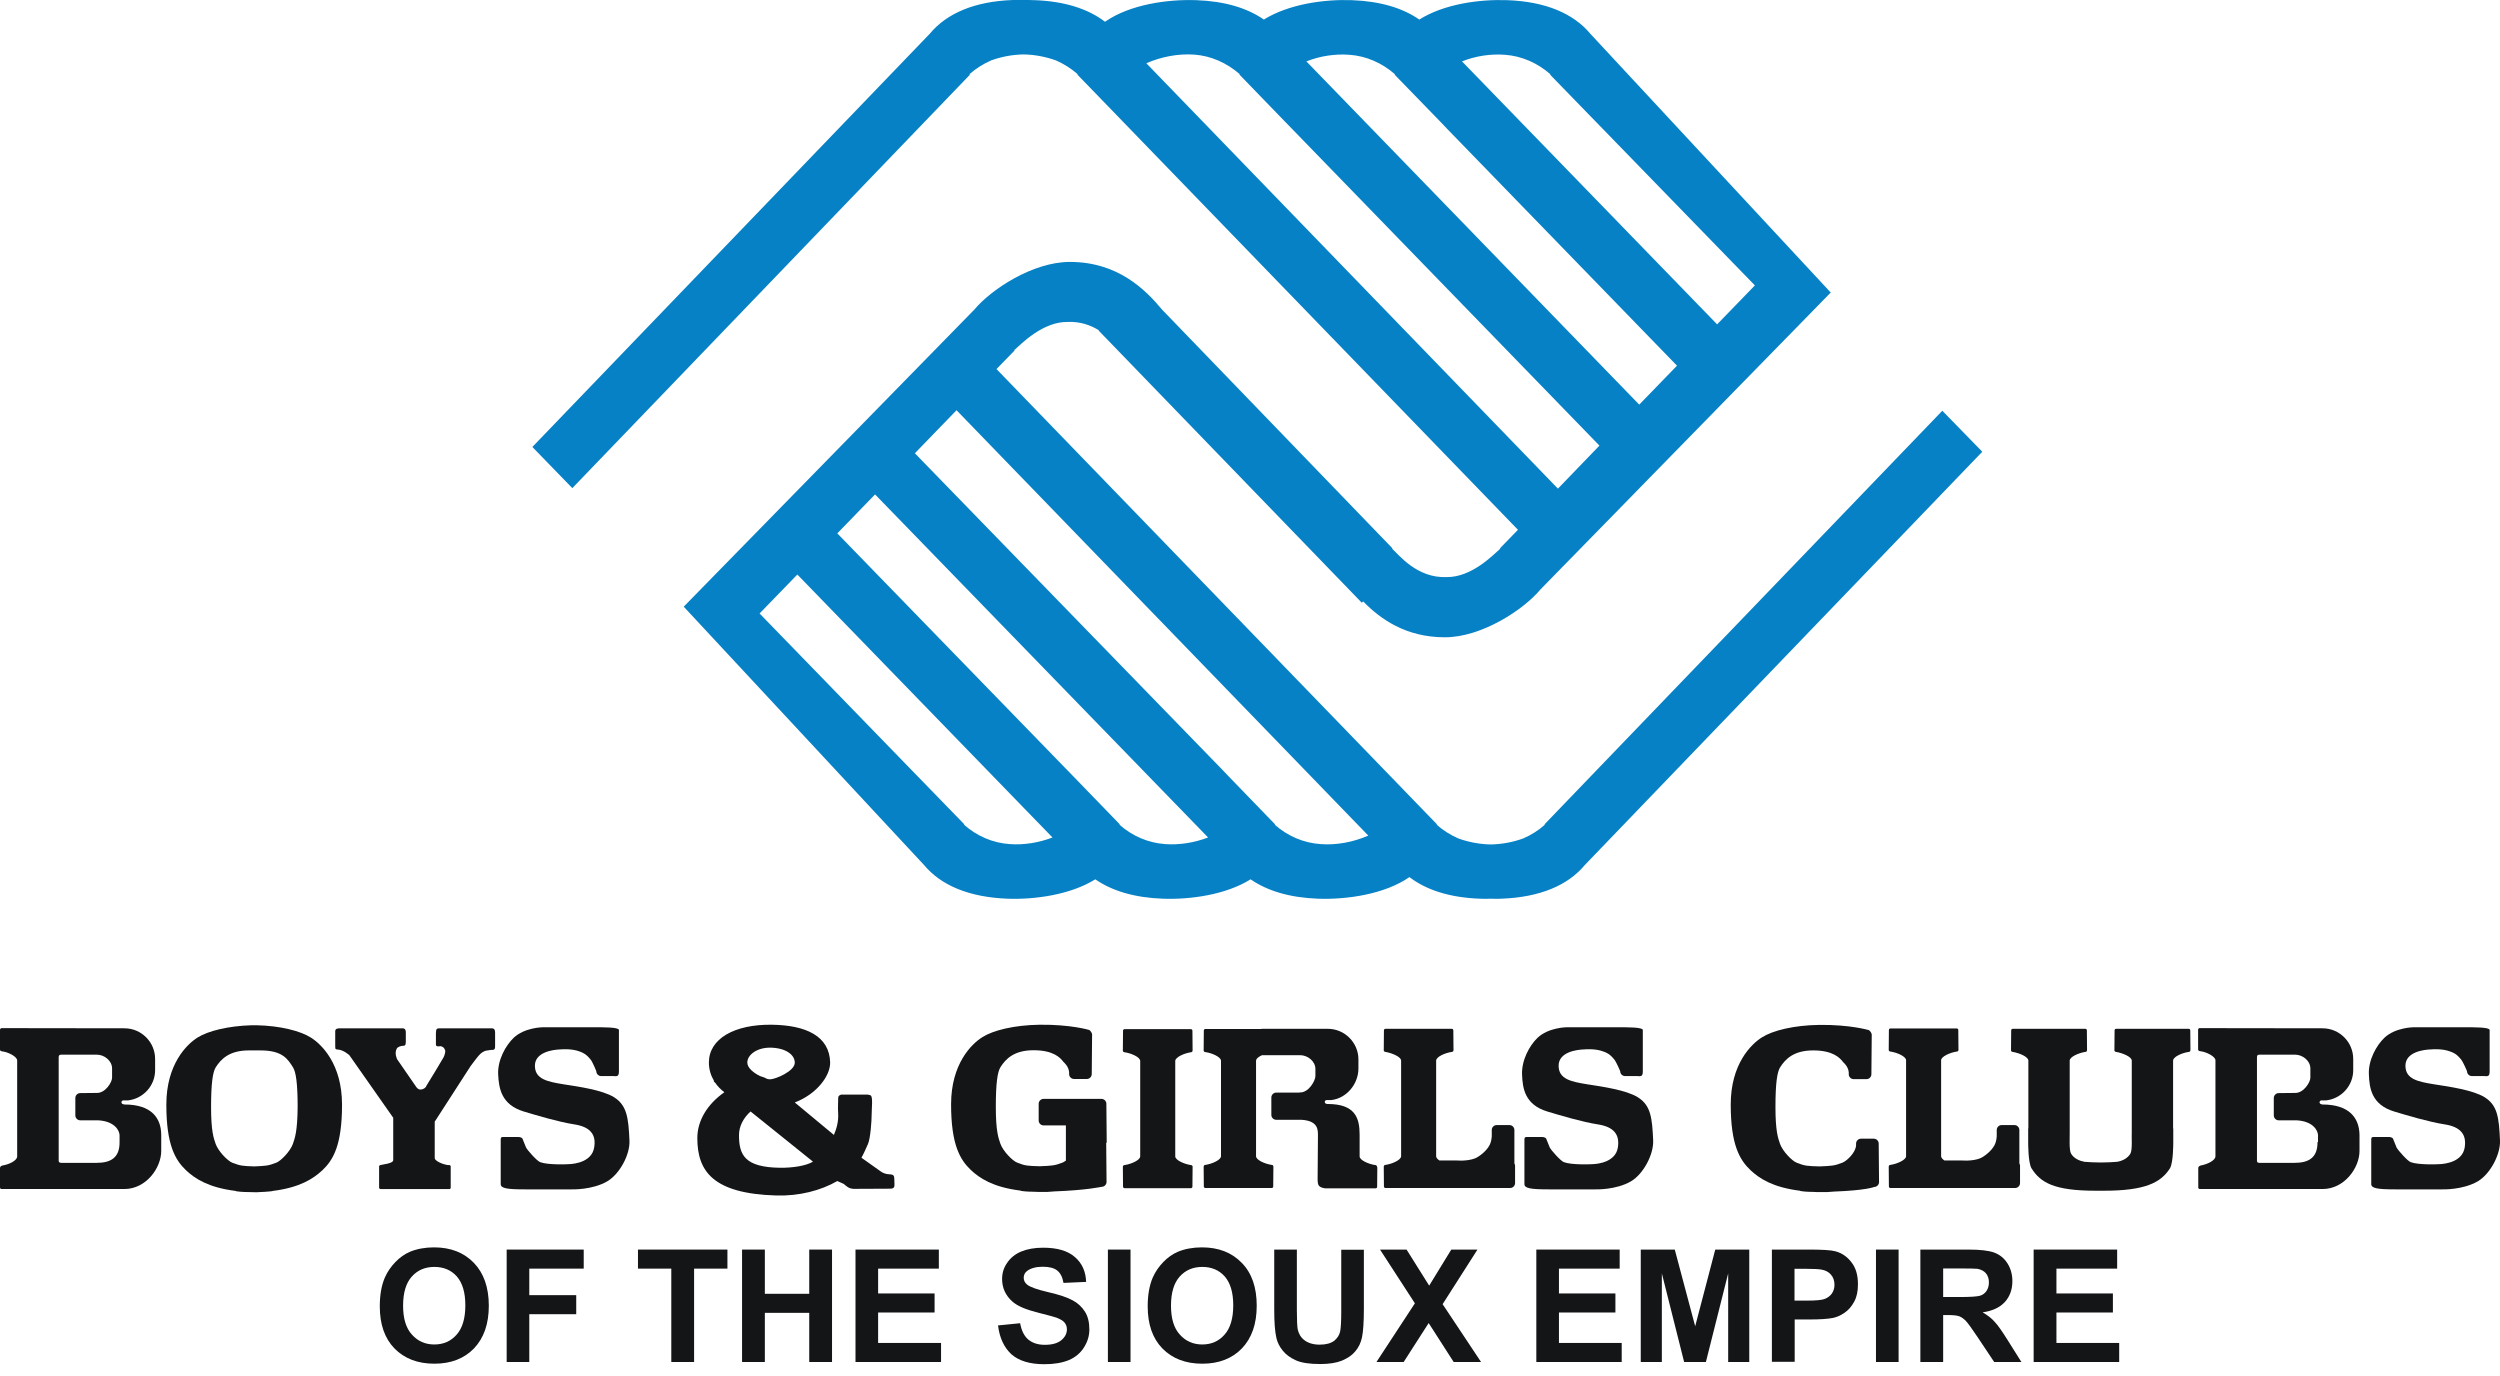
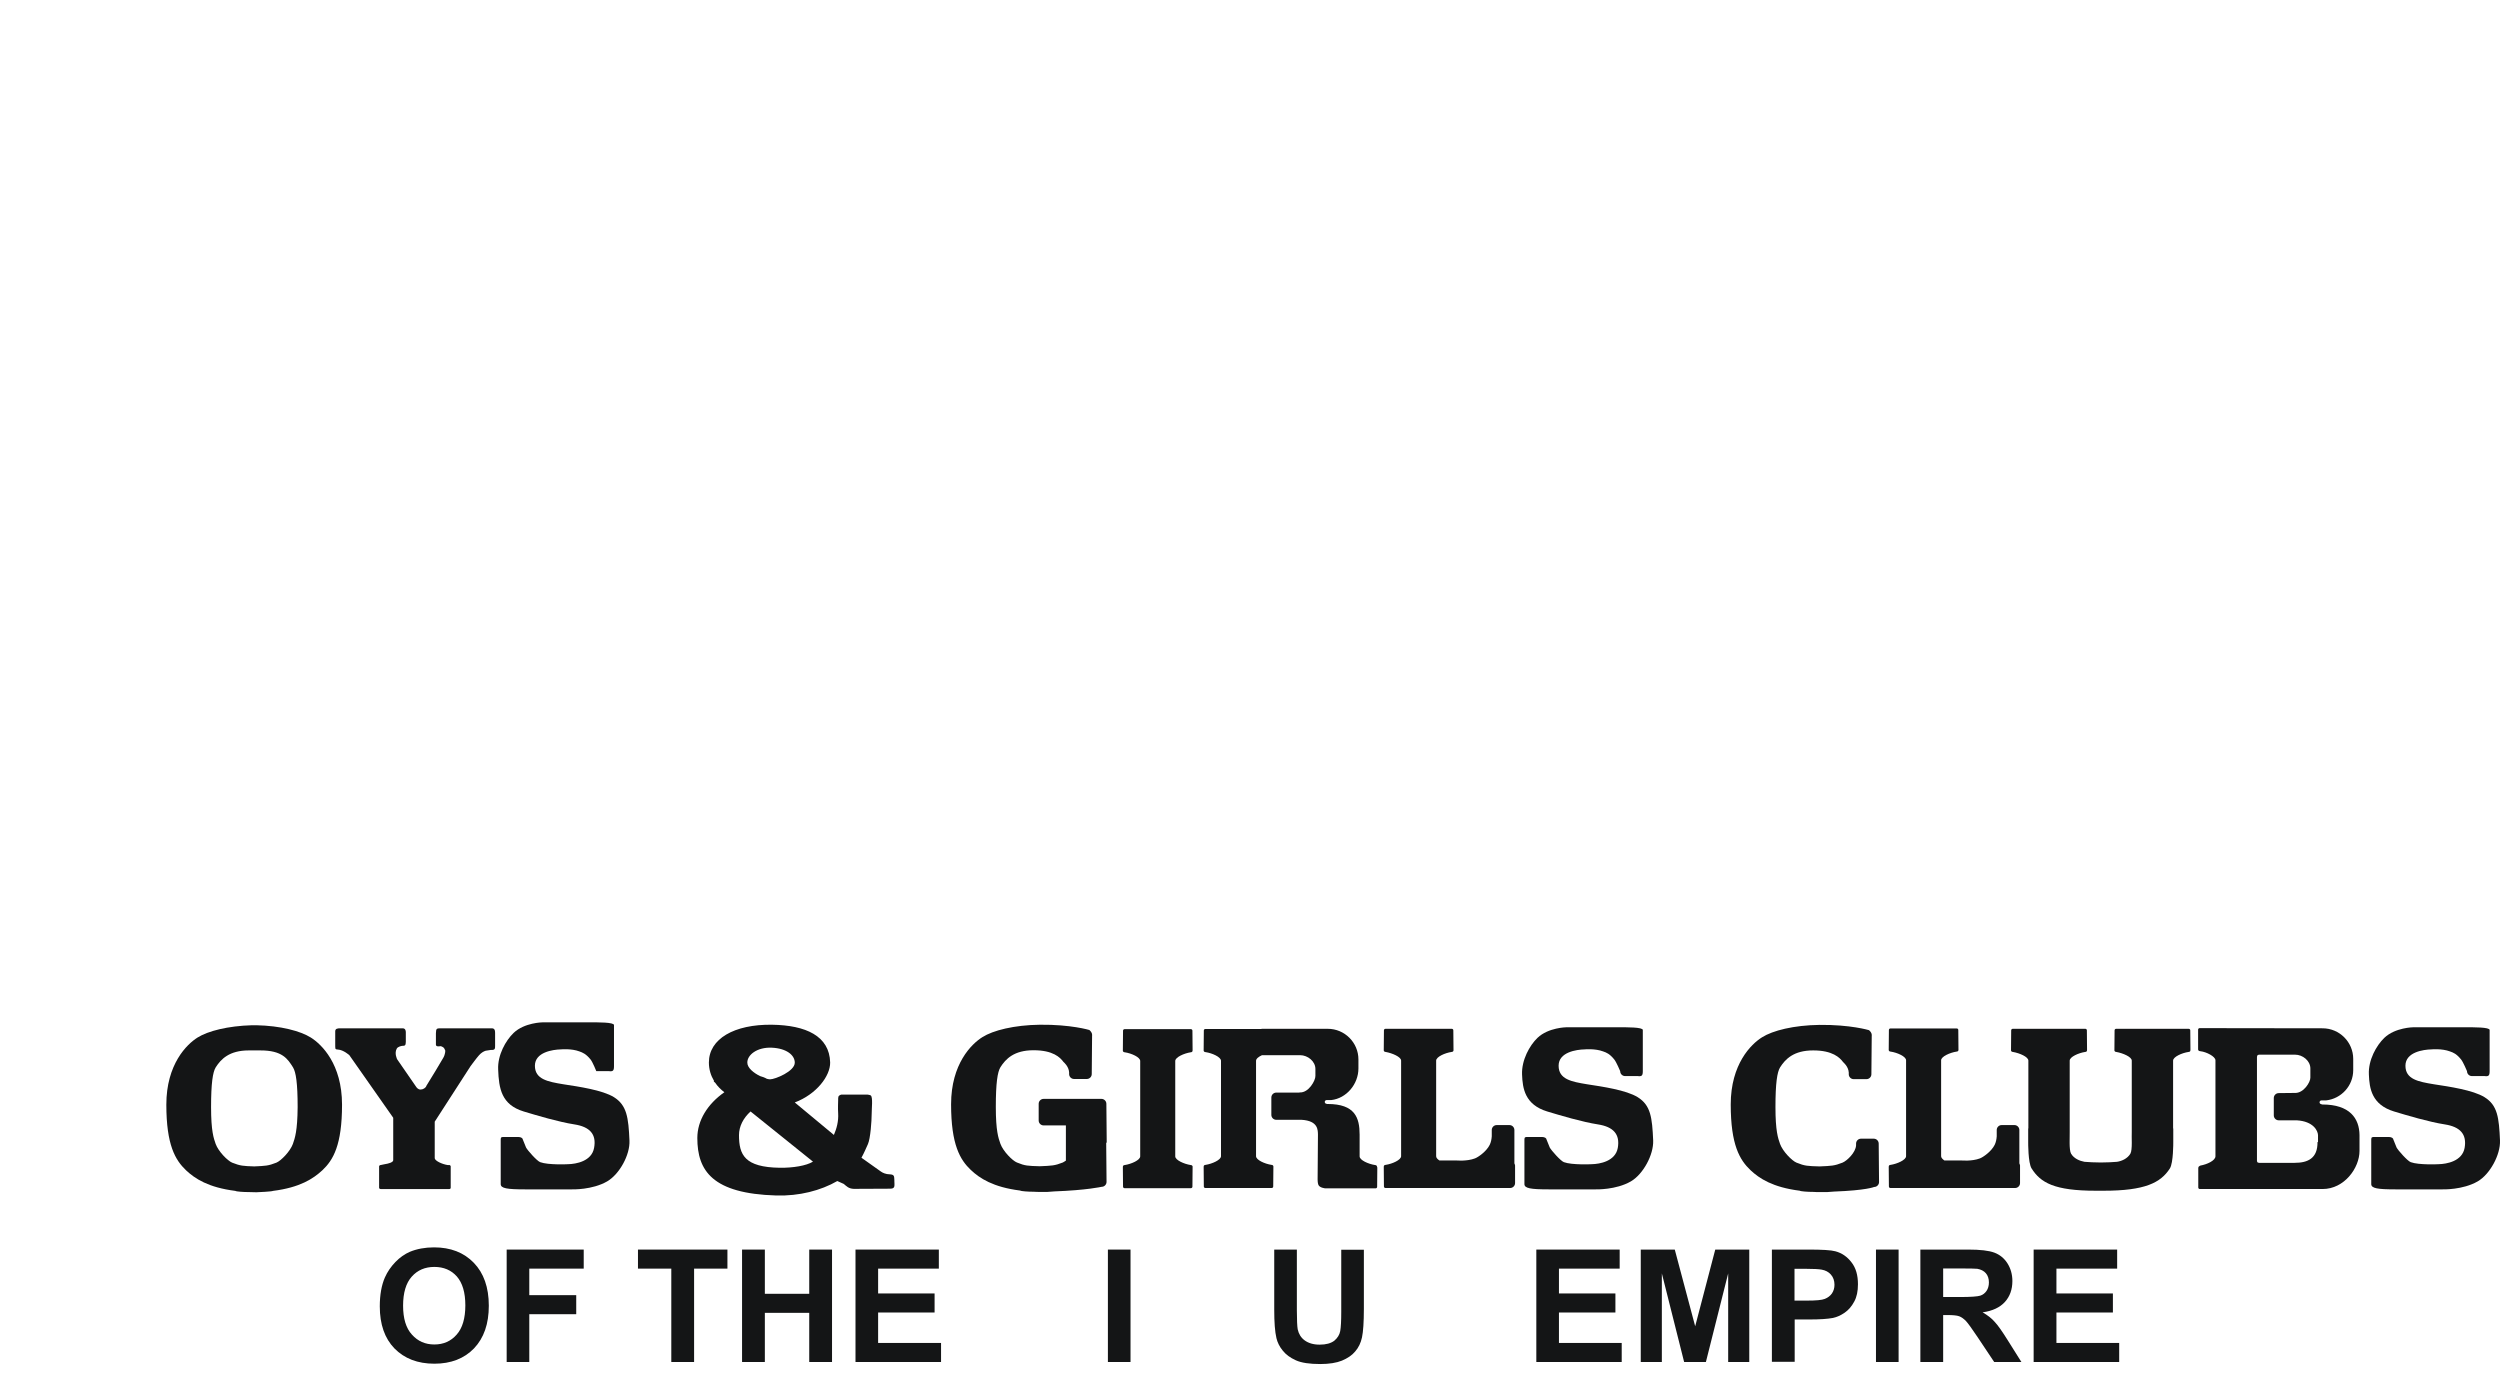
<svg xmlns="http://www.w3.org/2000/svg" xmlns:xlink="http://www.w3.org/1999/xlink" version="1.1" id="Layer_1" x="0px" y="0px" viewBox="0 0 146.99 80.89" style="enable-background:new 0 0 146.99 80.89;" xml:space="preserve">
  <style type="text/css">
	.st0{fill-rule:evenodd;clip-rule:evenodd;fill:#0781C5;}
	.st1{fill-rule:evenodd;clip-rule:evenodd;fill:#141516;}
</style>
  <g>
    <defs>
      <path id="SVGID_1_" d="M22.61,77.26c0-0.72,0.11-1.33,0.32-1.82c0.16-0.36,0.37-0.69,0.65-0.98c0.27-0.29,0.57-0.5,0.9-0.64    c0.43-0.19,0.93-0.28,1.5-0.28c1.03,0,1.85,0.32,2.46,0.97c0.62,0.65,0.92,1.55,0.92,2.71c0,1.15-0.31,2.05-0.92,2.7    c-0.61,0.65-1.43,0.97-2.45,0.97c-1.04,0-1.86-0.32-2.47-0.97C22.92,79.28,22.61,78.39,22.61,77.26 M24.06,77.21    c0,0.81,0.18,1.42,0.55,1.83c0.36,0.42,0.83,0.62,1.39,0.62c0.56,0,1.02-0.21,1.38-0.62c0.36-0.41,0.54-1.03,0.54-1.86    c0-0.82-0.18-1.42-0.52-1.82c-0.35-0.4-0.82-0.6-1.4-0.6s-1.05,0.2-1.4,0.61C24.24,75.78,24.06,76.39,24.06,77.21" />
    </defs>
    <clipPath id="SVGID_2_">
      <use xlink:href="#SVGID_1_" style="overflow:visible;" />
    </clipPath>
  </g>
  <g>
    <defs>
      <polygon id="SVGID_3_" points="29.99,80.89 29.99,73.53 34.9,73.53 34.9,74.78 31.44,74.78 31.44,76.52 34.43,76.52 34.43,77.76     31.44,77.76 31.44,80.89   " />
    </defs>
    <clipPath id="SVGID_4_">
      <use xlink:href="#SVGID_3_" style="overflow:visible;" />
    </clipPath>
  </g>
  <g>
    <defs>
      <polygon id="SVGID_5_" points="39.81,80.89 39.81,74.78 37.97,74.78 37.97,73.53 42.89,73.53 42.89,74.78 41.06,74.78     41.06,80.89   " />
    </defs>
    <clipPath id="SVGID_6_">
      <use xlink:href="#SVGID_5_" style="overflow:visible;" />
    </clipPath>
  </g>
  <g>
    <defs>
      <polygon id="SVGID_7_" points="44.12,80.89 44.12,73.53 45.36,73.53 45.36,76.43 47.79,76.43 47.79,73.53 49.03,73.53     49.03,80.89 47.79,80.89 47.79,77.67 45.36,77.67 45.36,80.89   " />
    </defs>
    <clipPath id="SVGID_8_">
      <use xlink:href="#SVGID_7_" style="overflow:visible;" />
    </clipPath>
  </g>
  <g>
    <defs>
      <polygon id="SVGID_9_" points="50.26,80.89 50.26,73.53 55.05,73.53 55.05,74.78 51.57,74.78 51.57,76.41 54.81,76.41     54.81,77.65 51.57,77.65 51.57,79.65 55.18,79.65 55.18,80.89   " />
    </defs>
    <clipPath id="SVGID_10_">
      <use xlink:href="#SVGID_9_" style="overflow:visible;" />
    </clipPath>
  </g>
  <g>
    <defs>
      <path id="SVGID_11_" d="M58.86,78.45l1.34-0.14c0.08,0.47,0.24,0.81,0.49,1.03c0.25,0.22,0.58,0.33,1,0.33c0.44,0,0.78-0.1,1-0.29    c0.22-0.2,0.34-0.42,0.34-0.69c0-0.17-0.05-0.31-0.14-0.43c-0.09-0.12-0.26-0.22-0.49-0.31c-0.16-0.06-0.53-0.16-1.1-0.31    c-0.74-0.19-1.25-0.42-1.55-0.7c-0.42-0.39-0.63-0.87-0.63-1.43c0-0.36,0.1-0.7,0.29-1.02c0.2-0.31,0.48-0.56,0.85-0.72    c0.37-0.16,0.82-0.25,1.34-0.25c0.85,0,1.5,0.2,1.93,0.59c0.43,0.39,0.66,0.91,0.68,1.57l-1.37,0.06    c-0.06-0.36-0.19-0.63-0.38-0.79c-0.19-0.16-0.48-0.24-0.87-0.24c-0.4,0-0.71,0.09-0.94,0.26c-0.15,0.11-0.22,0.26-0.22,0.44    c0,0.17,0.07,0.31,0.2,0.43c0.17,0.15,0.59,0.31,1.26,0.48c0.67,0.16,1.16,0.34,1.48,0.51c0.32,0.18,0.57,0.42,0.75,0.72    c0.18,0.31,0.27,0.68,0.27,1.13c0,0.41-0.11,0.79-0.32,1.14c-0.22,0.36-0.52,0.62-0.92,0.79c-0.4,0.17-0.89,0.26-1.48,0.26    c-0.86,0-1.52-0.21-1.98-0.62C59.23,79.85,58.95,79.25,58.86,78.45" />
    </defs>
    <clipPath id="SVGID_12_">
      <use xlink:href="#SVGID_11_" style="overflow:visible;" />
    </clipPath>
  </g>
-   <path id="Hands" class="st0" d="M114.2,24.15L90.81,48.47l0.02,0.02c-0.38,0.34-0.81,0.61-1.28,0.81c-0.61,0.22-1.26,0.34-1.9,0.35  c-0.64-0.01-1.28-0.13-1.9-0.35c-0.46-0.2-0.89-0.47-1.28-0.81l0.02-0.02L58.59,21.7l1.06-1.09l-0.02-0.02  c0.39-0.34,1.68-1.7,3.17-1.66c0.72-0.03,1.33,0.19,1.81,0.49l-0.01,0.02l15.47,16l0.08-0.08c1.01,1.04,2.51,2.11,4.8,2.11  c2.17,0,4.63-1.62,5.62-2.81l17.07-17.46L93.51,1.99c-0.99-1.19-2.63-1.9-4.89-1.98C87-0.05,84.91,0.23,83.45,1.15  c-0.98-0.68-2.3-1.08-3.97-1.14c-1.62-0.06-3.71,0.23-5.17,1.14c-0.98-0.68-2.3-1.08-3.97-1.14c-1.69-0.06-3.91,0.25-5.37,1.27  c-0.99-0.76-2.38-1.21-4.15-1.27C60.61,0,60.4,0,60.19,0c-0.22-0.01-0.43,0-0.63,0c-2.27,0.08-3.9,0.79-4.89,1.98l-23.37,24.3  l2.35,2.42L57.03,4.39L57,4.36c0.39-0.34,0.82-0.61,1.28-0.81c0.61-0.22,1.26-0.34,1.9-0.35c0.64,0.01,1.28,0.13,1.9,0.35  c0.46,0.2,0.89,0.47,1.28,0.81l-0.02,0.02l25.91,26.77l-1.06,1.09l0.02,0.02c-0.39,0.34-1.68,1.7-3.17,1.67  c-1.74,0.07-2.81-1.33-3.19-1.67l0.02-0.02L68.33,18.21c-0.99-1.19-2.61-2.81-5.43-2.81c-2.18,0-4.63,1.62-5.62,2.81L40.2,35.67  l14.13,15.19c0.99,1.19,2.63,1.89,4.9,1.98c1.61,0.06,3.71-0.23,5.17-1.14c0.98,0.68,2.3,1.08,3.97,1.14  c1.61,0.06,3.71-0.23,5.16-1.14c0.98,0.68,2.3,1.08,3.97,1.14c1.69,0.06,3.91-0.26,5.37-1.27c0.99,0.76,2.38,1.21,4.16,1.27  c0.21,0.01,0.41,0.01,0.63,0c0.22,0.01,0.43,0.01,0.63,0c2.27-0.09,3.9-0.79,4.89-1.98l23.37-24.3L114.2,24.15z M88.47,3.22  c1.01,0.07,1.94,0.49,2.69,1.15l-0.02,0.02l2.71,2.79l0.39,0.4l8.94,9.2l-2.22,2.29l-15-15.46C86.76,3.29,87.63,3.16,88.47,3.22z   M79.33,3.22c1.01,0.07,1.94,0.49,2.69,1.15L82,4.39l2.71,2.79l0.38,0.4l13.51,13.92l-2.22,2.29L76.81,3.61  C77.62,3.29,78.49,3.16,79.33,3.22z M67.4,3.72c0.89-0.39,1.87-0.57,2.8-0.51c1.01,0.07,1.93,0.49,2.69,1.15l-0.02,0.02l2.7,2.79  l0.39,0.4L94.04,26.2l-2.44,2.53L67.4,3.72z M59.37,49.63c-1.02-0.07-1.94-0.48-2.69-1.14l0.02-0.02l-2.71-2.79l-0.39-0.4  l-8.94-9.21l2.22-2.29l15,15.46C61.08,49.55,60.21,49.69,59.37,49.63z M68.51,49.63c-1.01-0.07-1.94-0.48-2.69-1.14l0.02-0.02  l-2.7-2.79l-0.39-0.4L49.23,31.36l2.22-2.29l19.58,20.17C70.22,49.55,69.34,49.69,68.51,49.63z M77.64,49.63  c-1.01-0.07-1.94-0.48-2.69-1.14l0.02-0.02l-2.7-2.79l-0.38-0.4L53.79,26.65l2.45-2.53l24.21,25.01  C79.55,49.52,78.57,49.7,77.64,49.63z" />
  <g id="Text">
    <rect x="65.14" y="73.47" class="st1" width="1.33" height="6.61" />
-     <path class="st1" d="M67.48,76.81c0-0.67,0.1-1.24,0.3-1.7c0.15-0.34,0.36-0.64,0.62-0.91c0.26-0.27,0.55-0.47,0.85-0.6   c0.41-0.17,0.89-0.26,1.42-0.26c0.97,0,1.75,0.3,2.34,0.91c0.59,0.6,0.88,1.44,0.88,2.52c0,1.07-0.29,1.9-0.87,2.51   c-0.58,0.6-1.36,0.9-2.33,0.9c-0.98,0-1.76-0.3-2.35-0.9C67.77,78.69,67.48,77.87,67.48,76.81 M68.85,76.77   c0,0.75,0.17,1.32,0.52,1.7c0.35,0.39,0.79,0.58,1.32,0.58c0.53,0,0.97-0.19,1.31-0.58c0.34-0.38,0.51-0.96,0.51-1.72   c0-0.76-0.17-1.32-0.5-1.7c-0.33-0.37-0.77-0.56-1.32-0.56c-0.55,0-0.99,0.19-1.33,0.57C69.02,75.44,68.85,76.01,68.85,76.77" />
    <path class="st1" d="M74.92,73.47h1.33v3.58c0,0.57,0.02,0.94,0.05,1.11c0.06,0.27,0.19,0.49,0.41,0.65   c0.22,0.16,0.51,0.25,0.88,0.25c0.38,0,0.66-0.08,0.86-0.23c0.19-0.16,0.31-0.35,0.35-0.57c0.04-0.23,0.06-0.6,0.06-1.12v-3.66   h1.33v3.47c0,0.79-0.04,1.35-0.11,1.68c-0.07,0.33-0.2,0.6-0.4,0.83c-0.19,0.23-0.45,0.4-0.78,0.54c-0.32,0.13-0.75,0.2-1.27,0.2   c-0.63,0-1.11-0.07-1.44-0.22c-0.33-0.15-0.58-0.33-0.77-0.57c-0.19-0.23-0.31-0.48-0.37-0.73c-0.09-0.38-0.13-0.94-0.13-1.68   V73.47z" />
-     <polygon class="st1" points="80.93,80.08 83.19,76.63 81.14,73.47 82.7,73.47 84.03,75.59 85.33,73.47 86.87,73.47 84.82,76.68    87.08,80.08 85.47,80.08 84,77.79 82.53,80.08  " />
    <polygon class="st1" points="90.33,80.08 90.33,73.47 95.23,73.47 95.23,74.59 91.66,74.59 91.66,76.05 94.98,76.05 94.98,77.17    91.66,77.17 91.66,78.96 95.35,78.96 95.35,80.08  " />
    <polygon class="st1" points="96.47,80.08 96.47,73.47 98.47,73.47 99.67,77.98 100.85,73.47 102.85,73.47 102.85,80.08    101.61,80.08 101.61,74.87 100.3,80.08 99.02,80.08 97.71,74.87 97.71,80.08  " />
    <path class="st1" d="M104.18,80.08v-6.61h2.14c0.81,0,1.34,0.03,1.59,0.1c0.38,0.1,0.7,0.32,0.95,0.65   c0.26,0.33,0.38,0.76,0.38,1.29c0,0.41-0.07,0.75-0.22,1.02c-0.15,0.28-0.33,0.49-0.56,0.65c-0.23,0.16-0.46,0.26-0.69,0.31   c-0.32,0.06-0.78,0.09-1.38,0.09h-0.87v2.49H104.18z M105.51,74.59v1.88h0.73c0.53,0,0.88-0.03,1.05-0.1   c0.18-0.07,0.32-0.18,0.42-0.32c0.1-0.15,0.15-0.32,0.15-0.51c0-0.24-0.07-0.44-0.21-0.6c-0.14-0.16-0.32-0.25-0.54-0.29   c-0.16-0.03-0.48-0.05-0.96-0.05H105.51z" />
    <rect x="110.3" y="73.47" class="st1" width="1.33" height="6.61" />
    <path class="st1" d="M112.91,80.08v-6.61h2.81c0.71,0,1.22,0.06,1.54,0.18c0.32,0.12,0.58,0.33,0.77,0.63   c0.19,0.3,0.29,0.65,0.29,1.04c0,0.5-0.15,0.91-0.44,1.23c-0.29,0.32-0.73,0.53-1.31,0.61c0.29,0.17,0.53,0.35,0.71,0.56   c0.19,0.2,0.44,0.56,0.76,1.07l0.81,1.29h-1.6l-0.96-1.44c-0.34-0.51-0.58-0.84-0.7-0.97c-0.13-0.13-0.26-0.23-0.4-0.28   c-0.14-0.05-0.37-0.07-0.67-0.07h-0.27v2.76H112.91z M114.24,76.26h0.99c0.64,0,1.04-0.03,1.2-0.08c0.16-0.05,0.28-0.15,0.37-0.28   c0.09-0.13,0.14-0.3,0.14-0.5c0-0.22-0.06-0.4-0.18-0.54c-0.12-0.14-0.29-0.22-0.5-0.26c-0.11-0.01-0.43-0.02-0.97-0.02h-1.04   V76.26z" />
    <polygon class="st1" points="119.57,80.08 119.57,73.47 124.48,73.47 124.48,74.59 120.91,74.59 120.91,76.05 124.23,76.05    124.23,77.17 120.91,77.17 120.91,78.96 124.6,78.96 124.6,80.08  " />
-     <path class="st1" d="M7.32,64.94H7.27v-0.02H7.25c-0.06,0-0.11-0.05-0.11-0.11c0-0.06,0.05-0.11,0.11-0.11h0.27   c0.9-0.1,1.6-0.86,1.6-1.78v-0.66c0-0.99-0.81-1.8-1.8-1.8l-7.23-0.01C0.04,60.46,0,60.5,0,60.55c0,0,0,1.14,0,1.14   c0,0-0.01,0.06,0.04,0.1c0.03,0.02,0.11,0.03,0.11,0.03c0.34,0.04,0.86,0.31,0.86,0.53v5.65C1,68.24,0.53,68.47,0.13,68.53   c0,0-0.06,0.02-0.1,0.06C-0.01,68.64,0,68.72,0,68.72c0,0,0,1.1,0,1.1c0,0.05,0.04,0.09,0.09,0.09h0.92c0.03,0,0.06,0,0.08,0h6.22   c1.28,0,2.17-1.24,2.17-2.24v-0.93C9.48,65.75,8.92,64.94,7.32,64.94z M7.03,67.15c0.01,0.95-0.56,1.22-1.34,1.22h-2.1L3.5,68.35   c-0.05-0.05-0.05-0.09-0.05-0.09v-6.09c0,0,0-0.1,0.04-0.13c0.04-0.03,0.12-0.03,0.12-0.03h2.08c0.45,0,0.9,0.36,0.9,0.81v0.54   c0.01,0.25-0.39,0.93-0.92,0.9l-0.95,0.01c-0.16,0-0.29,0.13-0.29,0.29v1.02c0,0.16,0.13,0.29,0.29,0.29h1.06   c0.99,0.06,1.24,0.62,1.25,0.87V67.15z" />
    <path class="st1" d="M136.55,64.94h-0.05v-0.02h-0.01c-0.06,0-0.11-0.05-0.11-0.11c0-0.06,0.05-0.11,0.11-0.11h0.27   c0.9-0.1,1.6-0.86,1.6-1.78v-0.66c0-0.99-0.81-1.8-1.8-1.8l-7.23-0.01c-0.05,0-0.09,0.04-0.09,0.09c0,0,0,1.14,0,1.14   c0,0-0.01,0.06,0.04,0.1c0.02,0.02,0.11,0.03,0.11,0.03c0.34,0.04,0.87,0.31,0.87,0.53v5.65c-0.01,0.25-0.49,0.47-0.88,0.54   c0,0-0.06,0.02-0.1,0.06c-0.04,0.05-0.03,0.13-0.03,0.13c0,0,0,1.1,0,1.1c0,0.05,0.04,0.09,0.09,0.09h0.92c0.03,0,0.05,0,0.08,0   h6.22c1.28,0,2.17-1.24,2.17-2.24v-0.93C138.72,65.75,138.15,64.94,136.55,64.94z M136.26,67.15c0.01,0.95-0.56,1.22-1.34,1.22   h-2.1l-0.08-0.02c-0.04-0.05-0.04-0.09-0.04-0.09v-6.09c0,0,0-0.1,0.04-0.13c0.03-0.03,0.12-0.03,0.12-0.03h2.08   c0.45,0,0.9,0.36,0.9,0.81v0.54c0.01,0.25-0.39,0.93-0.92,0.9l-0.94,0.01c-0.16,0-0.29,0.13-0.29,0.29v1.02   c0,0.16,0.13,0.29,0.29,0.29h1.06c0.99,0.06,1.24,0.62,1.25,0.87V67.15z" />
    <path class="st1" d="M28.81,60.46h-2.89c-0.25,0-0.28,0.01-0.29,0.29v0.68c0.01,0.14,0.26,0.08,0.26,0.08s0.16,0.01,0.24,0.15   c0.02,0.03,0.05,0.11,0.05,0.11s0.01,0.21-0.12,0.43c-0.14,0.25-0.74,1.24-0.99,1.64c-0.03,0.12-0.2,0.22-0.33,0.22h-0.02   c-0.13,0-0.22-0.1-0.28-0.2l-1.09-1.58c0,0-0.18-0.35-0.02-0.63c0.06-0.11,0.28-0.16,0.34-0.16c0.12,0,0.19-0.01,0.19-0.23v-0.57   c0-0.1-0.03-0.23-0.19-0.23H20c-0.16,0-0.29,0.02-0.29,0.18v0.74c0.01,0.27-0.04,0.32,0.16,0.33c0.33,0.02,0.67,0.33,0.67,0.33   l2.58,3.68v2.49c0.01,0.13-0.29,0.21-0.5,0.24l-0.24,0.05c-0.04,0-0.08,0.03-0.09,0.07c0,0,0,0,0,0v0.01v1.24v0.02h0   c0.01,0.04,0.04,0.07,0.09,0.07h4.04c0.04,0,0.08-0.03,0.08-0.07h0v-0.02v-1.24v-0.01c0,0,0,0,0,0c-0.01-0.04-0.04-0.07-0.08-0.07   h-0.1c-0.32-0.05-0.74-0.24-0.76-0.4v-2.15l2.11-3.27c0,0,0.37-0.5,0.49-0.63c0.13-0.15,0.27-0.23,0.39-0.27l0.32-0.05   c0.24,0.02,0.24-0.08,0.24-0.24v-0.75C29.11,60.48,29.03,60.45,28.81,60.46" />
    <path class="st1" d="M118.73,68.4v-1.96c0-0.16-0.13-0.29-0.29-0.29h-0.75c-0.16,0-0.29,0.13-0.29,0.29v0.37   c-0.01,0.17-0.05,0.36-0.12,0.5c-0.19,0.39-0.68,0.73-0.87,0.8c-0.47,0.18-1.09,0.12-1.09,0.12v0h-1   c-0.11-0.08-0.19-0.16-0.19-0.25v-5.64c0-0.22,0.52-0.45,0.91-0.51c0,0,0.06,0,0.09-0.04c0.03-0.04,0.02-0.09,0.02-0.09l-0.01-1.14   c0-0.05-0.04-0.09-0.09-0.09h-3.9c-0.05,0-0.09,0.04-0.09,0.09l-0.01,1.14c0,0-0.01,0.05,0.02,0.09c0.03,0.04,0.09,0.04,0.09,0.04   c0.4,0.06,0.91,0.29,0.91,0.51v5.64c0,0.22-0.52,0.45-0.91,0.51c0,0-0.06,0-0.09,0.04c-0.03,0.04-0.01,0.09-0.02,0.09l0.01,1.14   c0,0.05,0.04,0.09,0.09,0.09h3.12h0.01h4.2c0.16,0,0.29-0.13,0.29-0.29v-1.04C118.76,68.48,118.75,68.44,118.73,68.4" />
    <path class="st1" d="M89.04,68.4v-1.96c0-0.16-0.13-0.29-0.29-0.29H88c-0.16,0-0.29,0.13-0.29,0.29v0.37   c-0.01,0.17-0.05,0.36-0.12,0.5c-0.19,0.39-0.68,0.73-0.87,0.8c-0.47,0.18-1.09,0.12-1.09,0.12v0h-1   c-0.12-0.08-0.19-0.16-0.19-0.25v-5.62c0-0.22,0.51-0.45,0.91-0.51c0,0,0.06,0,0.09-0.04c0.03-0.04,0.02-0.09,0.02-0.09l-0.01-1.14   c0-0.05-0.04-0.09-0.09-0.09h-3.9c-0.05,0-0.09,0.04-0.09,0.09l-0.01,1.14c0,0-0.01,0.05,0.02,0.09c0.03,0.04,0.09,0.04,0.09,0.04   c0.39,0.07,0.91,0.29,0.91,0.51v5.62c0,0.22-0.51,0.45-0.91,0.51c0,0-0.06,0-0.09,0.04c-0.03,0.04-0.01,0.09-0.02,0.09l0.01,1.14   c0,0.05,0.04,0.09,0.09,0.09h3.12h0.01h4.2c0.16,0,0.29-0.13,0.29-0.29v-1.04C89.07,68.48,89.06,68.44,89.04,68.4" />
    <path class="st1" d="M123.52,68.35c-0.26,0-0.8-0.02-0.96-0.04c-0.28-0.05-0.62-0.19-0.79-0.48c-0.13-0.23-0.07-1.01-0.08-1.27   v-4.2c0-0.22,0.52-0.45,0.91-0.51c0,0,0.07,0,0.09-0.04c0.03-0.04,0.01-0.09,0.02-0.09l-0.01-1.14c0-0.05-0.04-0.09-0.09-0.09   h-4.27c-0.05,0-0.09,0.04-0.09,0.09l-0.01,1.14c0,0-0.01,0.05,0.02,0.09c0.03,0.04,0.09,0.04,0.09,0.04   c0.4,0.07,0.91,0.29,0.91,0.51v3.99l-0.01,0v0.82c0,0-0.01,1.2,0.2,1.53c0.53,0.84,1.34,1.31,3.77,1.31h0.47   c2.43,0,3.35-0.47,3.89-1.31c0.21-0.33,0.2-1.53,0.2-1.53v-0.82l-0.01,0v-3.99c0-0.22,0.51-0.45,0.91-0.51c0,0,0.06,0,0.09-0.04   c0.03-0.04,0.01-0.09,0.02-0.09l-0.01-1.14c0-0.05-0.04-0.09-0.09-0.09h-4.27c-0.05,0-0.09,0.04-0.09,0.09l-0.01,1.14   c0,0-0.01,0.05,0.02,0.09c0.03,0.04,0.09,0.04,0.09,0.04c0.39,0.07,0.91,0.29,0.91,0.51v4.2c-0.02,0.26,0.05,1.04-0.08,1.27   c-0.17,0.29-0.51,0.44-0.79,0.48C124.32,68.33,123.78,68.35,123.52,68.35" />
    <path class="st1" d="M110.46,67.24c0-0.16-0.13-0.29-0.29-0.29h-0.75c-0.16,0-0.29,0.13-0.29,0.29v0.1   c-0.02,0.42-0.53,0.91-0.8,1.02c-0.48,0.19-0.65,0.19-1.33,0.22h-0.03h0c-0.68-0.02-0.85-0.02-1.34-0.22   c-0.27-0.11-0.81-0.66-0.97-1.1c-0.12-0.34-0.27-0.76-0.27-2.17c0-1.4,0.1-2.05,0.27-2.33c0.31-0.49,0.8-1,1.95-1   c1.14,0,1.56,0.42,1.76,0.69c0,0,0.31,0.25,0.33,0.61v0.1c0,0.16,0.13,0.29,0.29,0.29h0.75c0.16,0,0.29-0.13,0.29-0.29l0.02-2.26   c0,0,0.04-0.16-0.16-0.33c0,0-1.09-0.33-2.91-0.31c-1.51,0.02-2.75,0.33-3.38,0.73c-0.64,0.4-1.84,1.57-1.84,3.95   c0,2.38,0.53,3.26,1.16,3.86c0.52,0.49,1.31,1.01,2.9,1.21c0.05,0.04,0.47,0.07,0.81,0.07c0.11,0.01,0.22,0.01,0.33,0.01   c0.33,0.01,0.62,0,0.87-0.03c1.91-0.07,2.36-0.27,2.36-0.27c0.16,0,0.29-0.13,0.29-0.29L110.46,67.24z" />
    <path class="st1" d="M65.04,67.21l0.03-0.05l-0.02-2.26c0-0.16-0.13-0.29-0.29-0.29h-3.4c-0.16,0-0.29,0.13-0.29,0.29v0.1v0.78v0.1   c0,0.16,0.13,0.29,0.29,0.29h1.31v2.07c-0.07,0.05-0.13,0.08-0.18,0.11c-0.48,0.19-0.65,0.19-1.34,0.22h-0.03h0   c-0.68-0.02-0.85-0.02-1.33-0.22c-0.27-0.11-0.81-0.66-0.97-1.1c-0.12-0.34-0.27-0.76-0.27-2.17c0-1.4,0.1-2.05,0.27-2.33   c0.31-0.49,0.8-1,1.95-1c1.15,0,1.56,0.42,1.76,0.69c0,0,0.31,0.25,0.33,0.61v0.1c0,0.16,0.13,0.29,0.29,0.29h0.75   c0.16,0,0.29-0.13,0.29-0.29l0.02-2.26c0,0,0.04-0.16-0.16-0.33c0,0-1.09-0.33-2.91-0.31c-1.51,0.02-2.75,0.33-3.38,0.73   c-0.64,0.4-1.84,1.57-1.84,3.95c0,2.38,0.53,3.26,1.16,3.86c0.52,0.49,1.31,1.01,2.9,1.21c0.05,0.04,0.47,0.07,0.81,0.07   c0.11,0.01,0.22,0.01,0.33,0.01c0.33,0.01,0.62,0,0.87-0.03c1.91-0.07,2.78-0.27,2.78-0.27c0.16,0,0.29-0.13,0.29-0.29l-0.02-2.26   C65.04,67.23,65.04,67.22,65.04,67.21" />
    <path class="st1" d="M18.27,61c-0.61-0.38-1.77-0.69-3.2-0.72v0h-0.25v0c-1.43,0.04-2.59,0.34-3.2,0.72   c-0.64,0.4-1.84,1.57-1.84,3.95c0,2.38,0.53,3.26,1.16,3.86c0.52,0.49,1.31,1.01,2.9,1.21c0.05,0.04,0.47,0.07,0.81,0.07   c0.05,0,0.42,0.01,0.42,0.01c0.06,0,0.93-0.04,0.98-0.08c1.59-0.2,2.37-0.72,2.9-1.21c0.64-0.6,1.16-1.48,1.16-3.86   C20.11,62.56,18.91,61.4,18.27,61 M17.22,67.26c-0.16,0.44-0.7,0.99-0.97,1.1c-0.48,0.19-0.65,0.19-1.3,0.22   c-0.65-0.02-0.82-0.03-1.3-0.22c-0.27-0.11-0.81-0.66-0.97-1.1c-0.12-0.34-0.27-0.76-0.27-2.17c0-1.4,0.1-2.05,0.27-2.33   c0.31-0.49,0.8-1,1.95-1h0.65c1.33-0.01,1.64,0.51,1.95,1c0.17,0.28,0.27,0.93,0.27,2.33C17.49,66.49,17.34,66.92,17.22,67.26" />
    <path class="st1" d="M70.1,68.54c-0.03-0.04-0.09-0.04-0.09-0.04c-0.39-0.06-0.91-0.29-0.91-0.51v-2.02v-1.49v-2.1   c0-0.22,0.52-0.45,0.91-0.51c0,0,0.06,0,0.09-0.04c0.03-0.04,0.01-0.09,0.02-0.09l-0.01-1.14c0-0.05-0.04-0.09-0.09-0.09h-3.9   c-0.05,0-0.09,0.04-0.09,0.09l-0.01,1.14c0,0-0.01,0.05,0.02,0.09c0.03,0.04,0.09,0.04,0.09,0.04c0.4,0.06,0.91,0.29,0.91,0.51v2.1   v1.49v2.02c0,0.22-0.52,0.45-0.91,0.51c0,0-0.06,0-0.09,0.04c-0.03,0.04-0.01,0.09-0.02,0.09l0.01,1.14c0,0.05,0.04,0.09,0.09,0.09   h3.9c0.05,0,0.09-0.04,0.09-0.09l0.01-1.14C70.12,68.63,70.13,68.57,70.1,68.54" />
    <path class="st1" d="M80.94,68.54c-0.03-0.04-0.09-0.04-0.09-0.04c-0.4-0.06-0.91-0.29-0.91-0.51l0-1.28c0-0.99-0.27-1.8-1.88-1.8   h-0.05v-0.01H78c-0.06,0-0.11-0.05-0.11-0.11c0-0.06,0.05-0.11,0.11-0.11h0.27c0.9-0.1,1.6-0.94,1.6-1.86v-0.53   c0-0.99-0.81-1.8-1.8-1.8l-3.9,0v0.01h-3.3c-0.05,0-0.09,0.04-0.09,0.09l-0.01,1.14c0,0-0.01,0.05,0.02,0.09   c0.03,0.04,0.09,0.04,0.09,0.04c0.4,0.06,0.91,0.29,0.91,0.51v2.1v1.49v2.02c0,0.22-0.52,0.45-0.91,0.51c0,0-0.06,0-0.09,0.04   c-0.03,0.04-0.01,0.09-0.02,0.09l0.01,1.14c0,0.05,0.04,0.09,0.09,0.09h3.9c0.05,0,0.09-0.04,0.09-0.09l0.01-1.14   c0,0,0.01-0.05-0.02-0.09c-0.03-0.04-0.09-0.04-0.09-0.04c-0.4-0.06-0.91-0.29-0.91-0.51v-2.02v-1.49v-2.1   c0-0.12,0.15-0.24,0.35-0.33h2.24c0.45,0,0.9,0.36,0.9,0.81v0.41c0.01,0.26-0.39,1-0.92,0.97l-0.03,0.01h-1.35   c-0.16,0-0.29,0.13-0.29,0.29v1.02c0,0.16,0.13,0.29,0.29,0.29h1.49c0.99,0.06,0.95,0.62,0.96,0.87l-0.02,2.64c0,0,0,0.2,0.04,0.3   c0.06,0.19,0.41,0.22,0.41,0.22h2.96c0.05,0,0.09-0.04,0.09-0.09l0.01-1.14C80.96,68.63,80.97,68.57,80.94,68.54" />
-     <path class="st1" d="M30.79,65.35c0.76,0.23,2.07,0.62,2.98,0.76c0.91,0.14,1.31,0.58,1.16,1.38c-0.14,0.79-1.06,0.95-1.53,0.96   c0,0-1.16,0.06-1.64-0.12c-0.19-0.07-0.74-0.69-0.83-0.86L30.74,67c0-0.07-0.1-0.15-0.26-0.15h-0.83c-0.16,0-0.21,0-0.21,0.15   l0,1.82l0,0.8c0,0.25,0.37,0.31,1.42,0.31h2.78c0,0,1.18,0.04,2.06-0.47c0.72-0.42,1.35-1.56,1.31-2.4   c-0.06-1.35-0.15-2.07-0.91-2.55c-0.68-0.42-2.07-0.62-2.98-0.76c-0.91-0.15-1.67-0.29-1.67-1.09c0-0.8,1.06-0.95,1.53-0.96   c0,0,0.62-0.06,1.09,0.12c0.19,0.07,0.38,0.14,0.65,0.47c0.13,0.16,0.34,0.69,0.34,0.69c0,0.16,0.13,0.29,0.29,0.29h0.75   c0.23,0.03,0.29-0.03,0.29-0.29l0-2.42c0-0.17-0.95-0.16-1.42-0.16H31.9c0,0-1.06,0.01-1.7,0.62c-0.47,0.45-0.95,1.31-0.91,2.15   C29.33,64,29.48,64.95,30.79,65.35" />
+     <path class="st1" d="M30.79,65.35c0.76,0.23,2.07,0.62,2.98,0.76c0.91,0.14,1.31,0.58,1.16,1.38c-0.14,0.79-1.06,0.95-1.53,0.96   c0,0-1.16,0.06-1.64-0.12c-0.19-0.07-0.74-0.69-0.83-0.86L30.74,67c0-0.07-0.1-0.15-0.26-0.15h-0.83c-0.16,0-0.21,0-0.21,0.15   l0,1.82l0,0.8c0,0.25,0.37,0.31,1.42,0.31h2.78c0,0,1.18,0.04,2.06-0.47c0.72-0.42,1.35-1.56,1.31-2.4   c-0.06-1.35-0.15-2.07-0.91-2.55c-0.68-0.42-2.07-0.62-2.98-0.76c-0.91-0.15-1.67-0.29-1.67-1.09c0-0.8,1.06-0.95,1.53-0.96   c0,0,0.62-0.06,1.09,0.12c0.19,0.07,0.38,0.14,0.65,0.47c0.13,0.16,0.34,0.69,0.34,0.69h0.75   c0.23,0.03,0.29-0.03,0.29-0.29l0-2.42c0-0.17-0.95-0.16-1.42-0.16H31.9c0,0-1.06,0.01-1.7,0.62c-0.47,0.45-0.95,1.31-0.91,2.15   C29.33,64,29.48,64.95,30.79,65.35" />
    <path class="st1" d="M90.97,65.35c0.76,0.23,2.07,0.62,2.98,0.76c0.91,0.14,1.31,0.58,1.17,1.38c-0.14,0.79-1.06,0.95-1.53,0.96   c0,0-1.16,0.06-1.64-0.12c-0.19-0.07-0.74-0.69-0.83-0.86L90.93,67c0-0.07-0.1-0.15-0.26-0.15h-0.83c-0.16,0-0.21,0-0.21,0.15   l0,1.82v0.8c0,0.25,0.37,0.31,1.42,0.31h2.78c0,0,1.18,0.04,2.06-0.47c0.72-0.42,1.34-1.56,1.31-2.4   c-0.06-1.35-0.14-2.07-0.91-2.55c-0.68-0.42-2.07-0.62-2.98-0.76c-0.91-0.15-1.67-0.29-1.67-1.09c0-0.8,1.05-0.95,1.53-0.96   c0,0,0.62-0.06,1.09,0.12c0.2,0.07,0.38,0.14,0.65,0.47c0.13,0.16,0.35,0.69,0.35,0.69c0,0.16,0.13,0.29,0.29,0.29h0.75   c0.23,0.03,0.29-0.03,0.29-0.29l0-2.42c0-0.17-0.94-0.16-1.42-0.16h-3.07c0,0-1.06,0.01-1.7,0.62c-0.47,0.45-0.94,1.31-0.91,2.15   C89.52,64,89.66,64.95,90.97,65.35" />
    <path class="st1" d="M52.55,69.14c-0.07-0.11-0.18-0.08-0.4-0.11c-0.22-0.04-0.36-0.15-0.36-0.15l-1.14-0.81   c0.16-0.29,0.28-0.58,0.38-0.8c0.15-0.33,0.22-1.38,0.22-1.75c0-0.36,0.08-1-0.05-1.11c-0.04-0.03-0.18-0.05-0.18-0.05h-1.56   c0,0-0.09,0.02-0.14,0.08c-0.05,0.04-0.04,0.25-0.04,0.25s-0.02,0.51,0,0.76c0.03,0.48-0.09,0.91-0.25,1.28l-2.3-1.91   c1.27-0.48,2.09-1.55,2.08-2.35c-0.04-1.56-1.43-2.19-3.42-2.22c-2.22-0.03-3.71,0.83-3.71,2.22c0,0.4,0.11,0.76,0.3,1.08   c-0.01,0.01-0.01,0.03-0.01,0.04l0.08,0.07c0.14,0.21,0.33,0.4,0.54,0.56C41.6,64.91,41,65.88,41,66.91c0,1.93,0.89,3.27,4.64,3.38   c1.35,0.04,2.62-0.29,3.59-0.85l0.38,0.17c0.16,0.13,0.28,0.28,0.59,0.29l2.14-0.01c0.16,0,0.25-0.05,0.25-0.21l0-0.12   C52.58,69.57,52.6,69.22,52.55,69.14 M45.38,61.6c0.87,0.04,1.35,0.44,1.35,0.88c0,0.51-1.16,0.98-1.45,0.98   c-0.05,0-0.11-0.01-0.19-0.03c-0.12-0.07-0.28-0.13-0.4-0.16c-0.37-0.18-0.75-0.48-0.75-0.79C43.93,62.03,44.51,61.56,45.38,61.6    M45.85,68.66c-2.07-0.03-2.4-0.76-2.4-1.92c0-0.51,0.25-1,0.68-1.39l3.67,2.95C47.41,68.54,46.63,68.67,45.85,68.66" />
    <path class="st1" d="M140.76,65.35c0.76,0.23,2.07,0.62,2.98,0.76c0.91,0.14,1.31,0.58,1.17,1.38c-0.14,0.79-1.06,0.95-1.53,0.96   c0,0-1.16,0.06-1.64-0.12c-0.19-0.07-0.74-0.69-0.83-0.86L140.72,67c0-0.07-0.1-0.15-0.26-0.15h-0.83c-0.16,0-0.21,0-0.21,0.15   l0,1.82v0.8c0,0.25,0.37,0.31,1.42,0.31h2.78c0,0,1.18,0.04,2.06-0.47c0.72-0.42,1.34-1.56,1.31-2.4   c-0.06-1.35-0.14-2.07-0.91-2.55c-0.68-0.42-2.07-0.62-2.98-0.76c-0.91-0.15-1.67-0.29-1.67-1.09c0-0.8,1.05-0.95,1.53-0.96   c0,0,0.62-0.06,1.09,0.12c0.2,0.07,0.38,0.14,0.65,0.47c0.13,0.16,0.35,0.69,0.35,0.69c0,0.16,0.13,0.29,0.29,0.29h0.75   c0.23,0.03,0.29-0.03,0.29-0.29l0-2.42c0-0.17-0.94-0.16-1.42-0.16h-3.07c0,0-1.06,0.01-1.7,0.62c-0.47,0.45-0.95,1.31-0.91,2.15   C139.31,64,139.45,64.95,140.76,65.35" />
    <path class="st1" d="M22.33,76.81c0-0.67,0.1-1.24,0.3-1.7c0.15-0.34,0.36-0.64,0.62-0.91c0.26-0.27,0.55-0.47,0.85-0.6   c0.41-0.17,0.89-0.26,1.42-0.26c0.97,0,1.75,0.3,2.34,0.91c0.58,0.6,0.88,1.44,0.88,2.52c0,1.07-0.29,1.9-0.87,2.51   c-0.58,0.6-1.36,0.9-2.33,0.9c-0.98,0-1.76-0.3-2.35-0.9C22.62,78.69,22.33,77.87,22.33,76.81 M23.7,76.77   c0,0.75,0.17,1.32,0.52,1.7c0.35,0.39,0.78,0.58,1.32,0.58c0.53,0,0.97-0.19,1.31-0.58c0.34-0.38,0.51-0.96,0.51-1.72   c0-0.76-0.17-1.32-0.5-1.7c-0.33-0.37-0.77-0.56-1.32-0.56c-0.55,0-0.99,0.19-1.33,0.57C23.87,75.44,23.7,76.01,23.7,76.77" />
    <polygon class="st1" points="29.79,80.08 29.79,73.47 34.32,73.47 34.32,74.59 31.12,74.59 31.12,76.15 33.88,76.15 33.88,77.27    31.12,77.27 31.12,80.08  " />
    <polygon class="st1" points="39.47,80.08 39.47,74.59 37.51,74.59 37.51,73.47 42.77,73.47 42.77,74.59 40.81,74.59 40.81,80.08     " />
    <polygon class="st1" points="43.63,80.08 43.63,73.47 44.97,73.47 44.97,76.07 47.58,76.07 47.58,73.47 48.92,73.47 48.92,80.08    47.58,80.08 47.58,77.19 44.97,77.19 44.97,80.08  " />
    <polygon class="st1" points="50.3,80.08 50.3,73.47 55.2,73.47 55.2,74.59 51.63,74.59 51.63,76.05 54.95,76.05 54.95,77.17    51.63,77.17 51.63,78.96 55.33,78.96 55.33,80.08  " />
-     <path class="st1" d="M58.68,77.93l1.3-0.13c0.08,0.44,0.24,0.76,0.48,0.96c0.24,0.2,0.56,0.31,0.97,0.31   c0.43,0,0.75-0.09,0.97-0.27c0.22-0.18,0.33-0.4,0.33-0.64c0-0.16-0.05-0.29-0.14-0.4c-0.09-0.11-0.25-0.2-0.48-0.29   c-0.16-0.05-0.51-0.15-1.07-0.29c-0.72-0.18-1.22-0.39-1.51-0.65c-0.41-0.36-0.61-0.81-0.61-1.33c0-0.34,0.09-0.65,0.29-0.94   c0.19-0.29,0.47-0.52,0.82-0.67c0.36-0.15,0.79-0.23,1.3-0.23c0.83,0,1.45,0.18,1.87,0.55c0.42,0.36,0.64,0.85,0.66,1.46   l-1.33,0.06c-0.06-0.34-0.18-0.58-0.37-0.73c-0.19-0.15-0.47-0.22-0.85-0.22c-0.39,0-0.69,0.08-0.91,0.24   c-0.14,0.1-0.21,0.24-0.21,0.41c0,0.16,0.07,0.29,0.2,0.4c0.17,0.14,0.58,0.29,1.23,0.44c0.65,0.15,1.13,0.31,1.44,0.48   c0.31,0.16,0.55,0.39,0.73,0.67c0.18,0.28,0.26,0.64,0.26,1.05c0,0.38-0.11,0.73-0.32,1.06c-0.21,0.33-0.51,0.58-0.89,0.74   c-0.39,0.16-0.86,0.24-1.44,0.24c-0.84,0-1.48-0.19-1.93-0.58C59.04,79.23,58.77,78.67,58.68,77.93" />
  </g>
  <g>
</g>
  <g>
</g>
  <g>
</g>
  <g>
</g>
  <g>
</g>
  <g>
</g>
</svg>